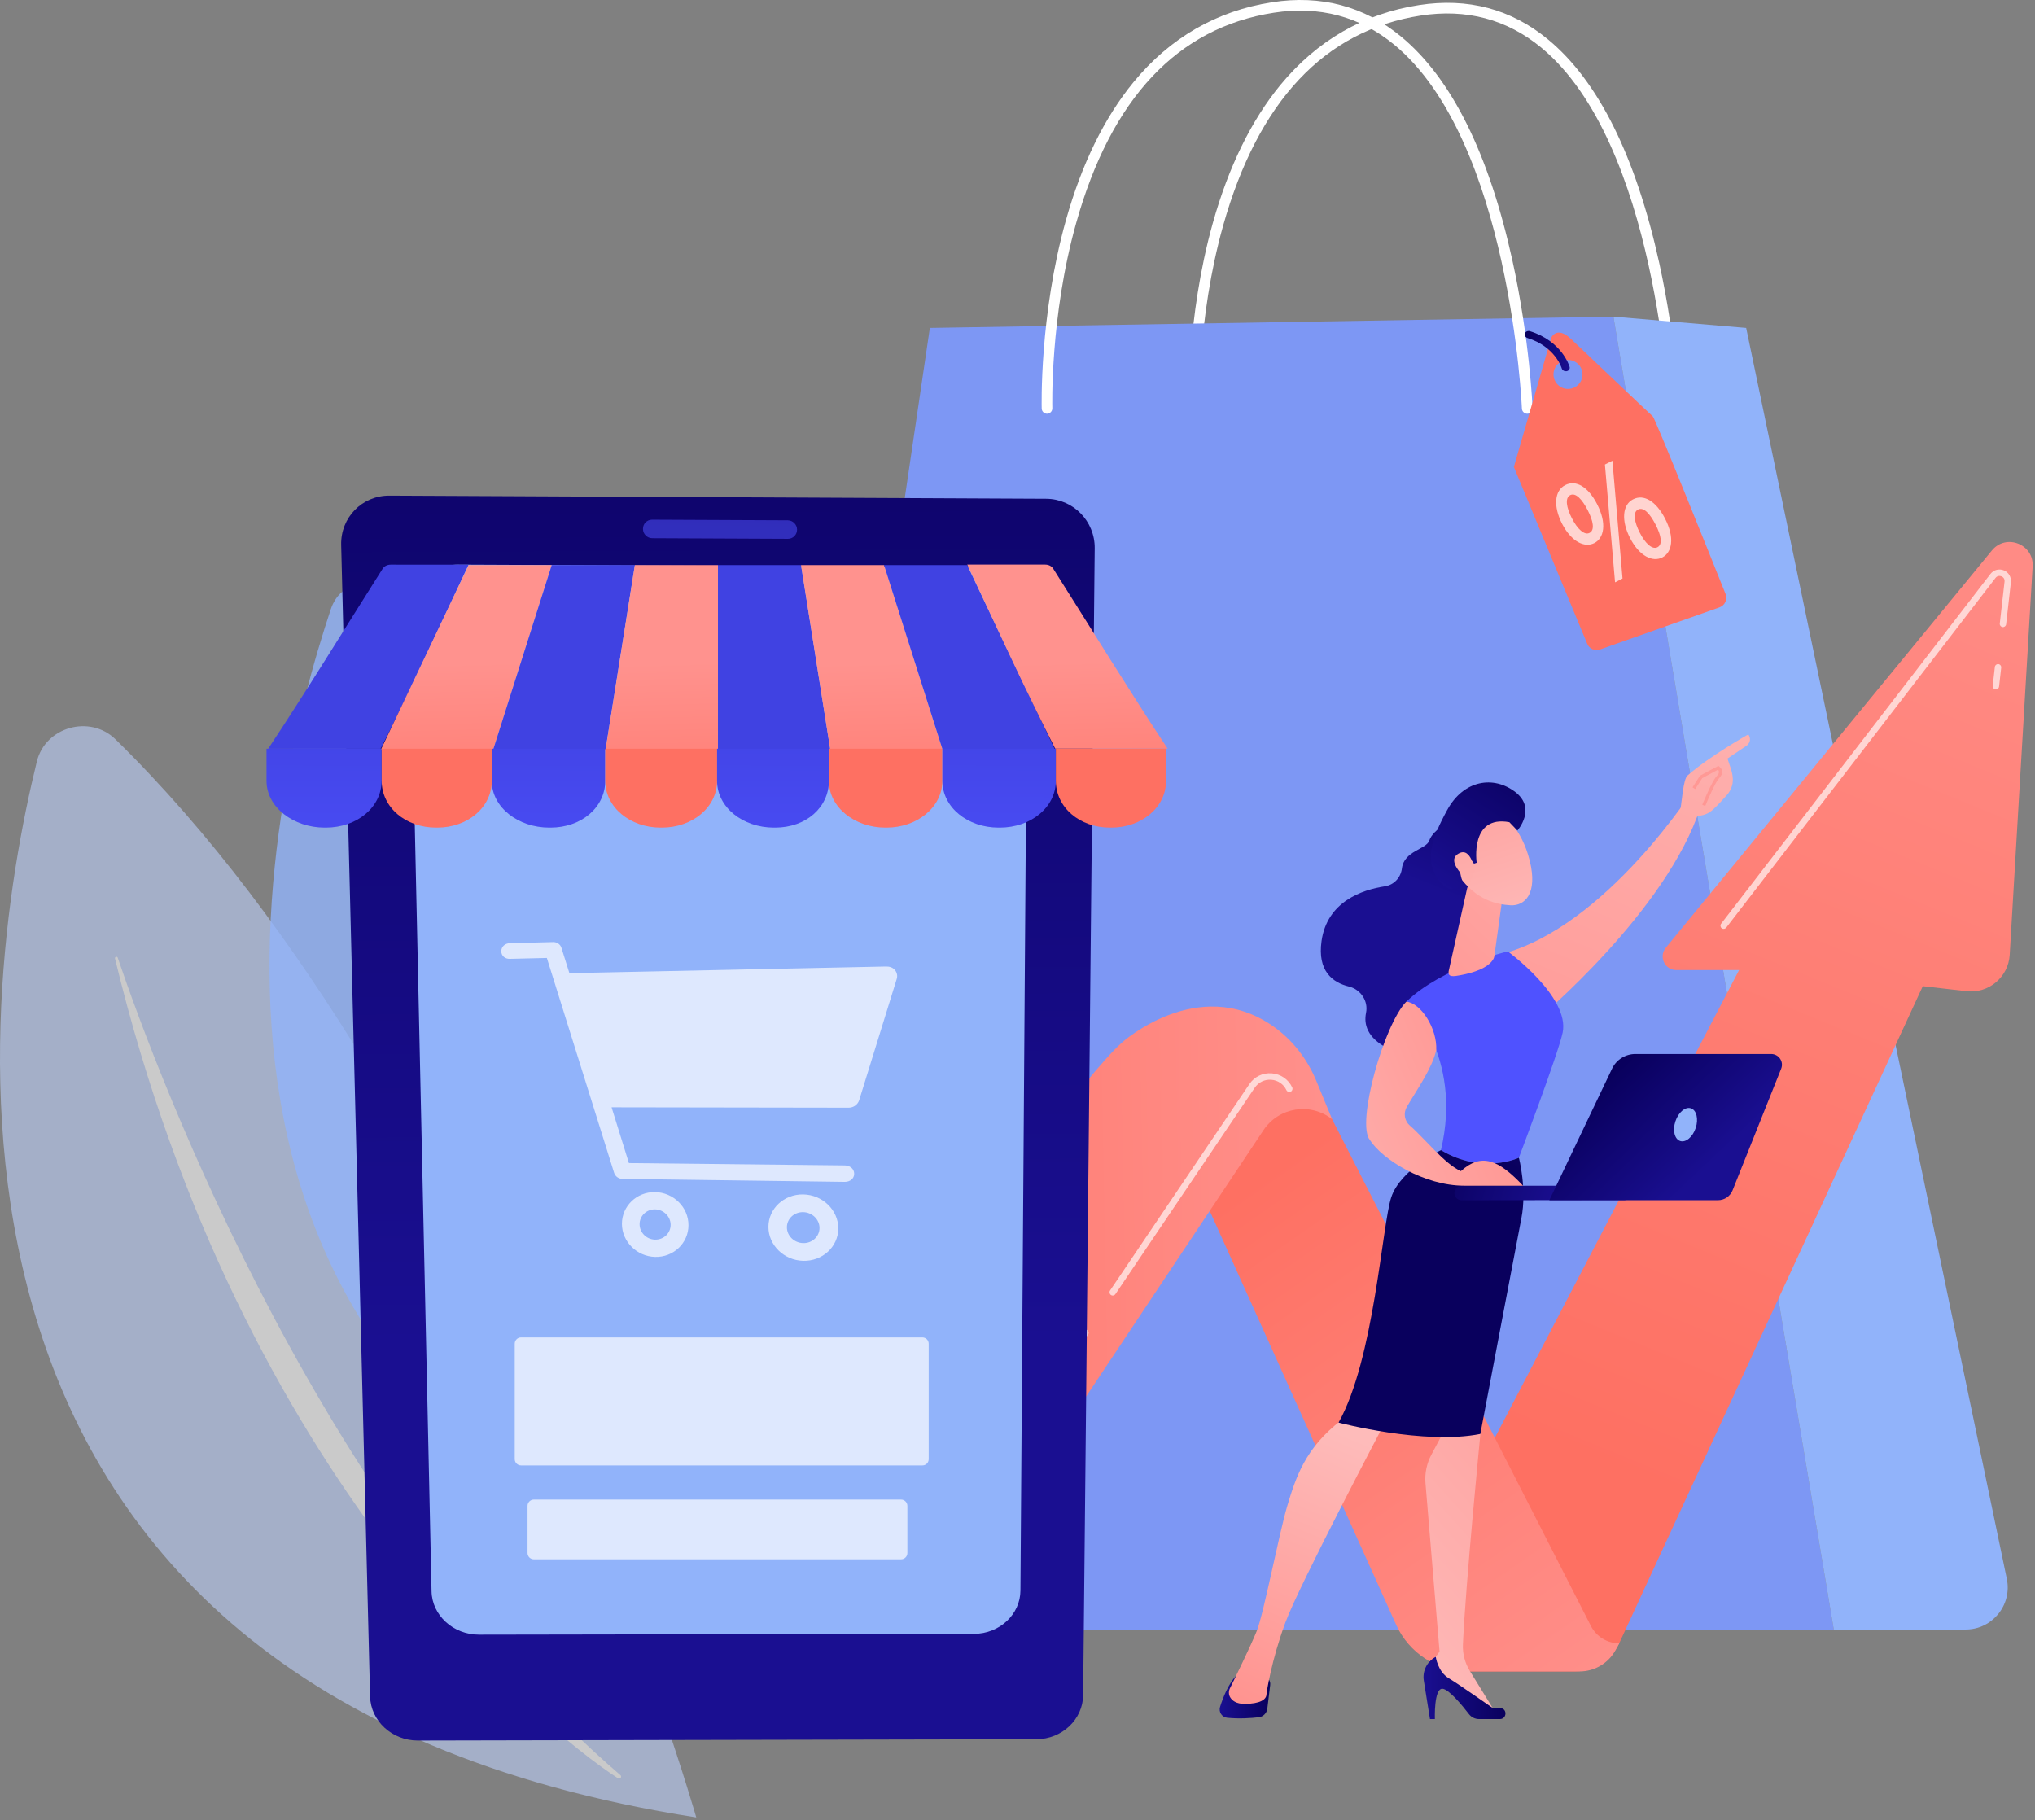
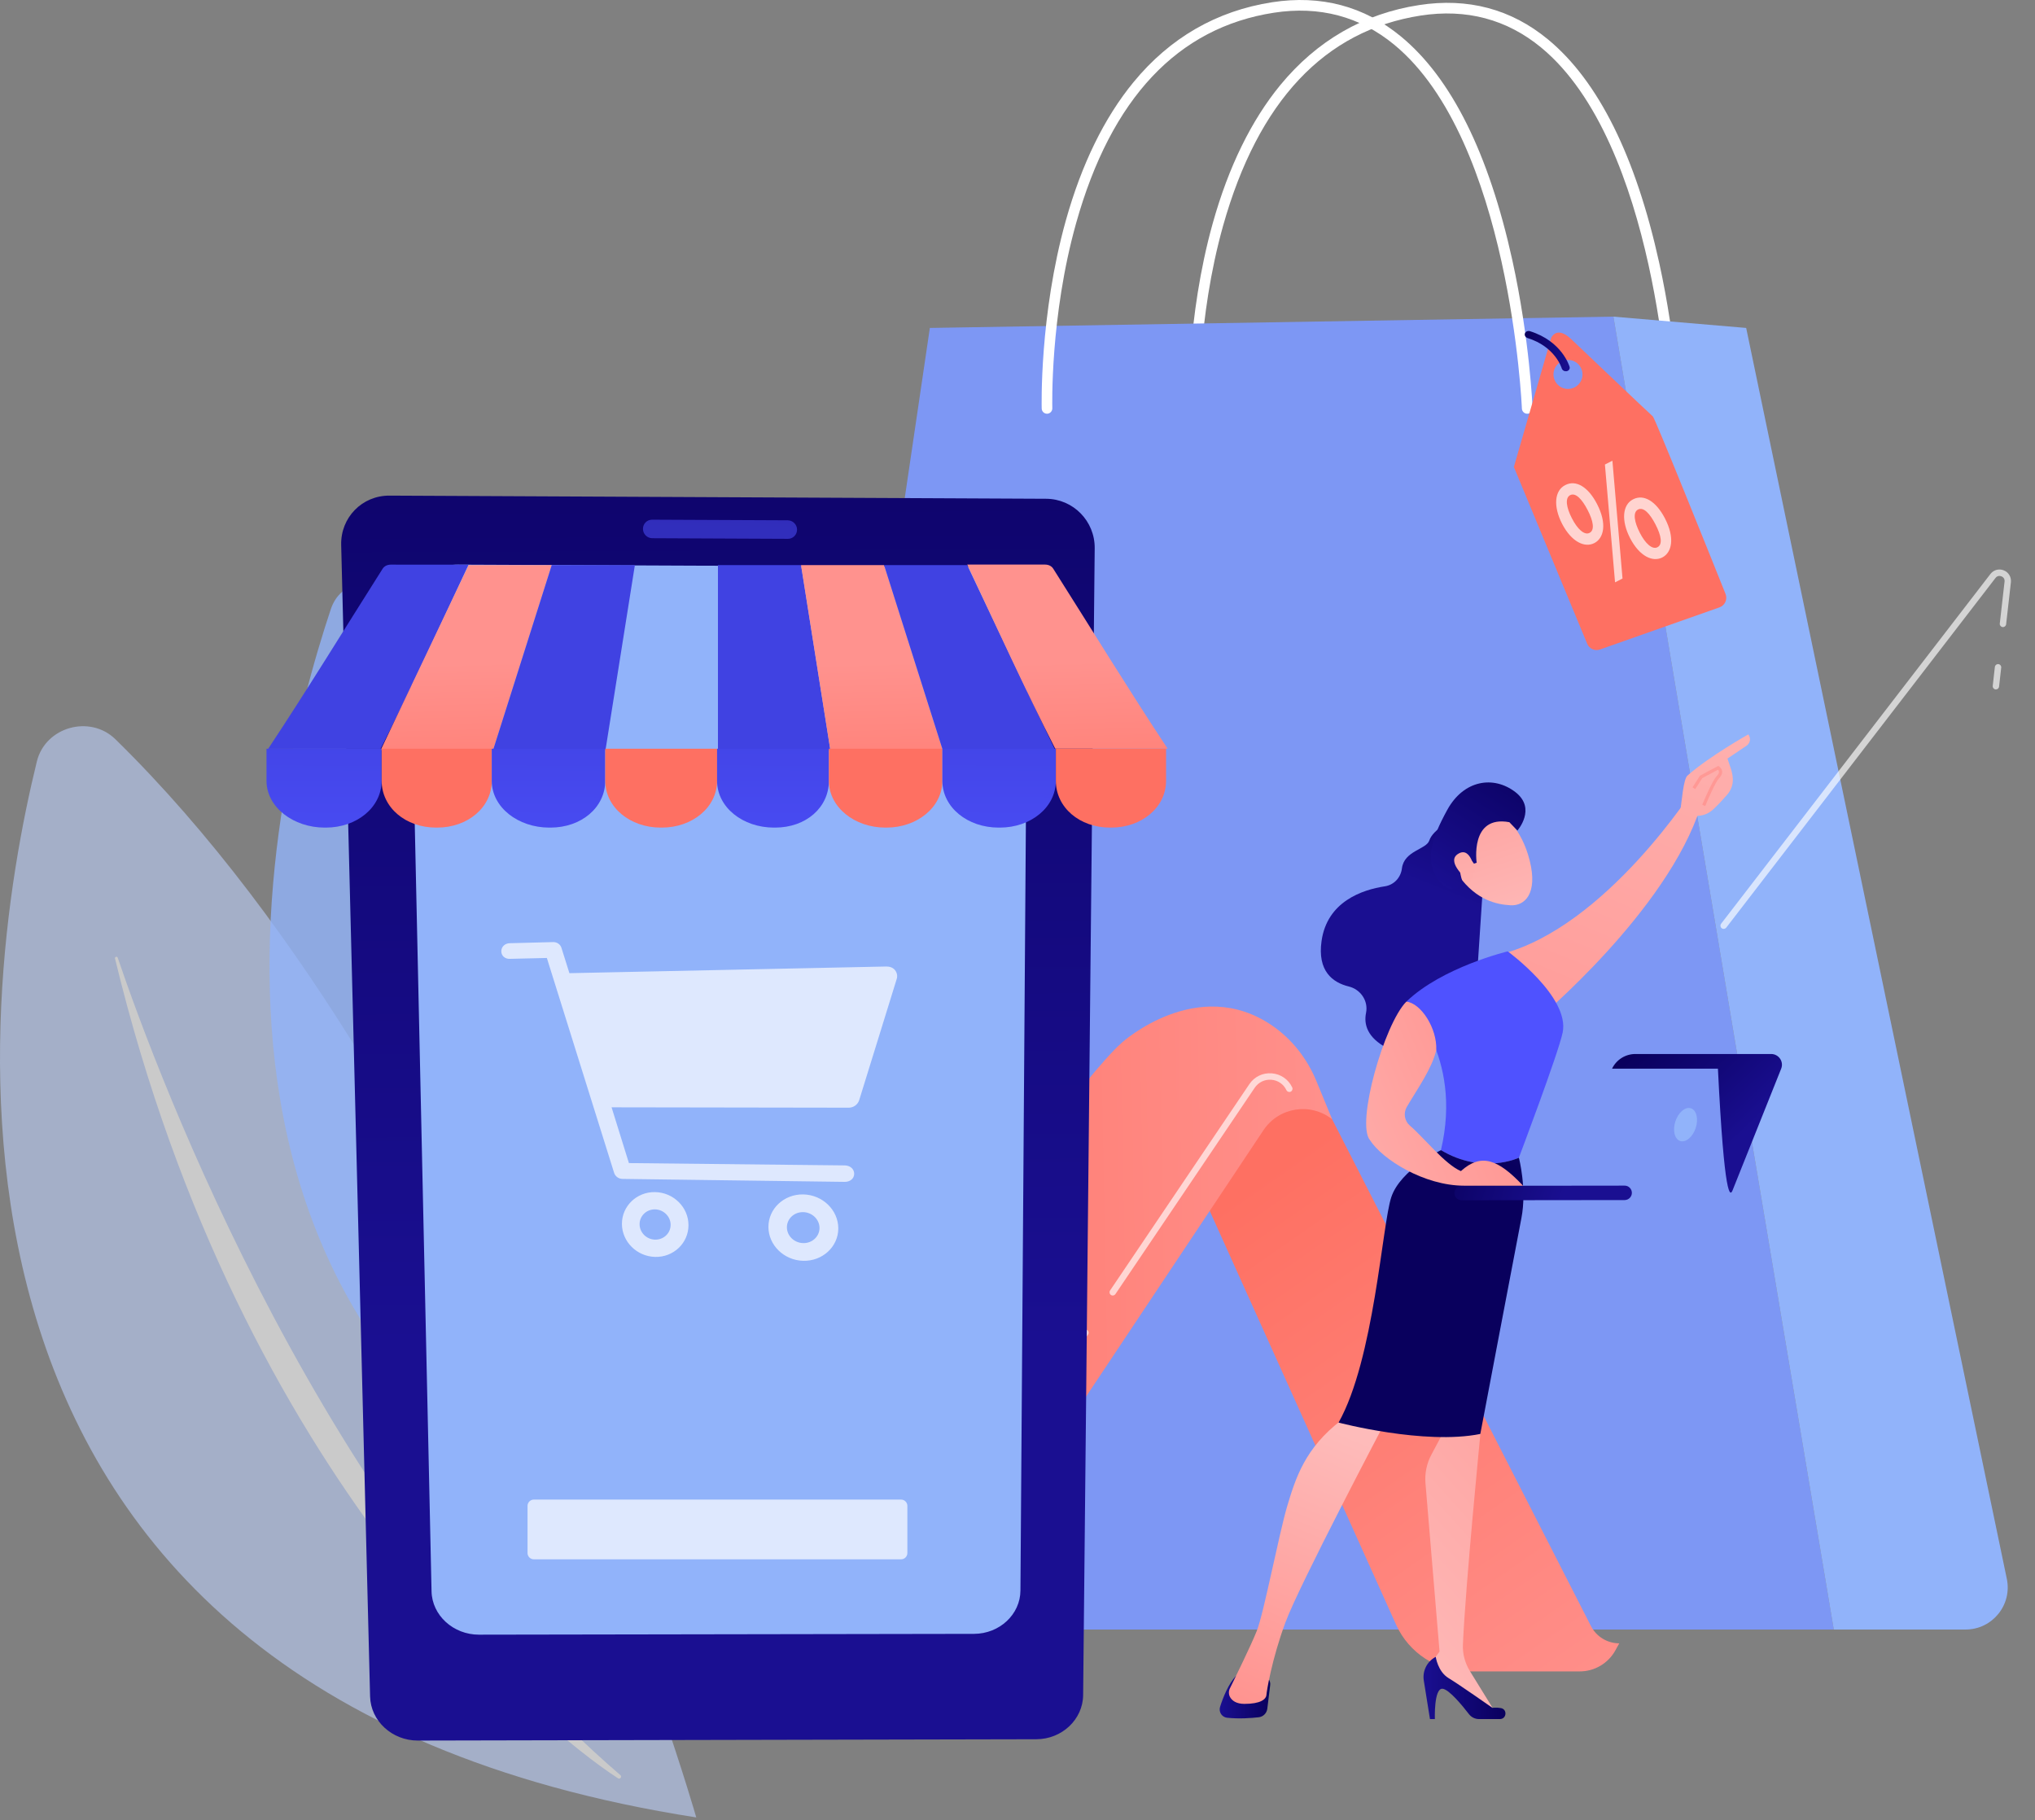
<svg xmlns="http://www.w3.org/2000/svg" width="303" height="271" viewBox="0 0 303 271" fill="none">
  <rect x="0" y="0" width="303" height="271" fill="#808080" stroke="none" />
  <g opacity="0.58">
    <path d="M103.67 270.621C103.67 270.621 73.647 165.379 17.194 110.083C13.395 106.371 6.752 108.232 5.489 113.375C-2.959 147.807 -17.835 251.703 103.67 270.621Z" fill="#BDD0FB" />
    <path d="M92.381 264.328C92.662 264.571 92.316 264.992 92.007 264.786C80.537 257.37 35.872 220.301 17.123 142.721C17.067 142.468 17.441 142.356 17.525 142.599C23.607 160.488 48.184 226.351 92.381 264.328Z" fill="white" />
  </g>
  <g opacity="0.79">
    <path d="M109.97 237.086C109.97 237.086 96.676 142.823 58.532 89.061C55.968 85.451 50.701 86.367 49.26 90.697C39.605 119.631 18.611 208.04 109.97 237.086Z" fill="#91B3FA" />
    <path opacity="0.5" d="M101.912 230.456C102.108 230.69 101.8 231.026 101.585 230.811C93.473 223.19 62.683 186.448 55.47 117.312C55.451 117.088 55.75 117.031 55.788 117.247C58.8 133.378 71.552 192.975 101.912 230.456Z" fill="white" />
  </g>
  <path d="M249.271 62.026C248.85 62.026 248.494 61.689 248.476 61.259C248.457 60.857 246.726 21.29 229.455 7.067C224.356 2.868 218.322 1.269 211.539 2.316C197.234 4.533 187.335 15.062 182.115 33.606C178.194 47.568 178.559 61.062 178.559 61.203C178.569 61.642 178.232 62.007 177.792 62.016C177.362 62.035 176.987 61.689 176.978 61.249C176.978 61.109 176.604 47.409 180.58 33.214C182.928 24.835 186.315 17.924 190.638 12.659C196.092 6.038 203.044 2.026 211.295 0.755C218.556 -0.368 225.002 1.344 230.466 5.851C237.969 12.032 243.545 23.245 247.053 39.161C249.645 50.963 250.066 61.1 250.066 61.203C250.085 61.642 249.739 62.007 249.299 62.026C249.299 62.026 249.289 62.026 249.271 62.026Z" fill="white" />
  <path d="M111.355 232.438L138.45 48.831L240.232 47.148L273.043 242.641H120.169C114.724 242.641 110.56 237.816 111.355 232.438Z" fill="#7D97F4" />
  <path d="M259.996 48.831L240.227 47.148L273.038 242.641H292.666C296.642 242.641 299.618 238.985 298.804 235.094L259.996 48.831Z" fill="#91B3FA" />
  <path d="M155.898 61.605C155.468 61.605 155.122 61.268 155.103 60.838C155.103 60.698 154.729 46.998 158.705 32.802C161.053 24.423 164.44 17.512 168.763 12.247C174.208 5.617 181.159 1.615 189.42 0.334C196.671 -0.789 203.127 0.923 208.591 5.43C216.094 11.611 221.67 22.824 225.178 38.74C227.77 50.542 228.191 60.679 228.191 60.782C228.21 61.221 227.864 61.586 227.424 61.605C227.414 61.605 227.405 61.605 227.396 61.605C226.975 61.605 226.619 61.268 226.601 60.838C226.582 60.436 224.851 20.869 207.58 6.646C202.481 2.447 196.447 0.848 189.664 1.895C175.349 4.112 165.441 14.651 160.23 33.223C156.31 47.185 156.684 60.651 156.684 60.782C156.694 61.221 156.357 61.586 155.917 61.605C155.917 61.605 155.908 61.605 155.898 61.605Z" fill="white" />
  <path d="M256.898 89.631C257.066 89.257 257.076 88.827 256.926 88.443C254.634 82.73 246.419 62.25 246.092 61.997C245.718 61.698 233.939 50.495 233.939 50.495C231.768 48.428 230.964 50.298 230.964 50.298L225.406 69.534L236.325 95.859C236.633 96.607 237.475 96.981 238.233 96.71L256.028 90.435C256.412 90.295 256.73 90.005 256.898 89.631ZM232.133 57.452C231.198 56.714 231.029 55.358 231.768 54.422C232.507 53.487 233.864 53.319 234.8 54.058C235.735 54.797 235.904 56.153 235.164 57.088C234.425 58.023 233.069 58.191 232.133 57.452Z" fill="url(#paint0_linear_877_20697)" />
  <path opacity="0.7" d="M237.786 75.043C239.311 77.989 238.805 80.13 237.402 80.859C235.961 81.608 234.006 80.701 232.602 78.026C231.236 75.379 231.461 73.051 233.042 72.237C234.67 71.386 236.485 72.527 237.786 75.043ZM240.471 86.713L238.964 69.17L240.078 68.6L241.584 86.143L240.471 86.713ZM234.043 77.166C234.867 78.783 235.905 79.747 236.682 79.344C237.458 78.942 237.262 77.624 236.382 75.931C235.578 74.379 234.614 73.294 233.781 73.734C232.986 74.145 233.229 75.594 234.043 77.166ZM247.899 77.184C249.415 80.111 248.938 82.262 247.516 83.001C246.084 83.74 244.119 82.842 242.716 80.139C241.359 77.512 241.575 75.164 243.137 74.36C244.765 73.509 246.589 74.659 247.899 77.184ZM244.148 79.307C244.952 80.906 246.009 81.888 246.786 81.486C247.581 81.075 247.366 79.765 246.486 78.073C245.673 76.502 244.718 75.436 243.886 75.875C243.09 76.287 243.343 77.736 244.148 79.307Z" fill="white" />
  <path d="M233.031 55.274C232.797 55.236 232.601 55.077 232.535 54.862C232.498 54.731 231.534 51.608 227.446 50.336C227.128 50.233 226.95 49.925 227.053 49.644C227.156 49.364 227.492 49.214 227.811 49.317C232.554 50.804 233.658 54.469 233.705 54.628C233.789 54.918 233.592 55.208 233.274 55.274C233.181 55.283 233.106 55.283 233.031 55.274Z" fill="url(#paint1_linear_877_20697)" />
-   <path d="M213.375 231.699L258.938 144.449H249.601C247.879 144.449 246.934 142.448 248.029 141.12L296.586 81.962C298.691 79.4 302.845 81.027 302.648 84.338L299.234 142.186C299.037 145.497 296.099 147.965 292.806 147.591L286.294 146.843L241.087 244.697C239.908 247.241 237.363 248.878 234.547 248.878H218.876L213.375 231.699Z" fill="url(#paint2_linear_877_20697)" />
  <path d="M175.711 170.512L207.876 241.929C209.785 246.156 213.995 248.878 218.636 248.878H235.214C237.413 248.878 239.443 247.681 240.51 245.764L241.099 244.697C239.321 244.697 237.684 243.697 236.879 242.116L194.02 158.187L175.711 170.512Z" fill="url(#paint3_linear_877_20697)" />
  <path d="M198.346 166.659C195.118 164.115 190.412 164.863 188.13 168.277L140.836 239.301C137.047 244.987 130.666 248.41 123.827 248.41H117.175L111.758 232.812C111.758 232.812 155.721 165.424 167.06 155.231C167.06 155.231 178.343 145.066 189.477 152.753C192.415 154.782 194.651 157.681 196.007 160.982L198.346 166.659Z" fill="url(#paint4_linear_877_20697)" />
  <path d="M60.328 190.88C60.328 190.88 68.243 180.986 83.587 179.452C83.587 179.452 90.875 181.93 105.386 207.928C119.897 233.925 129.533 245.782 140.845 239.302L139.909 240.854C136.822 245.97 131.283 249.102 125.304 249.102H119.055C112.169 249.102 105.704 245.792 101.69 240.209C90.379 224.517 67.261 193.311 60.328 190.88Z" fill="url(#paint5_linear_877_20697)" />
  <path opacity="0.66" d="M297.183 102.657C297.164 102.657 297.146 102.657 297.127 102.657C296.865 102.629 296.678 102.395 296.706 102.133L297.024 99.309C297.052 99.047 297.286 98.861 297.548 98.888C297.81 98.917 297.997 99.15 297.969 99.412L297.651 102.236C297.623 102.48 297.417 102.657 297.183 102.657Z" fill="white" />
  <path opacity="0.66" d="M256.637 138.315C256.534 138.315 256.431 138.287 256.347 138.212C256.141 138.053 256.104 137.754 256.263 137.548L296.362 85.47C296.839 84.852 297.634 84.637 298.355 84.927C299.075 85.217 299.496 85.928 299.412 86.704L298.701 92.951C298.673 93.213 298.439 93.4 298.177 93.372C297.915 93.344 297.728 93.11 297.756 92.848L298.467 86.601C298.514 86.18 298.261 85.918 297.999 85.816C297.746 85.713 297.372 85.722 297.12 86.059L257.02 138.137C256.917 138.25 256.777 138.315 256.637 138.315Z" fill="white" />
  <path opacity="0.66" d="M165.673 192.909C165.579 192.909 165.486 192.881 165.411 192.824C165.196 192.675 165.14 192.385 165.28 192.16L186.022 161.431C186.77 160.319 188.015 159.72 189.353 159.823C190.691 159.926 191.832 160.711 192.403 161.918C192.515 162.151 192.412 162.441 192.178 162.554C191.944 162.666 191.654 162.563 191.542 162.329C191.121 161.431 190.27 160.852 189.287 160.777C188.305 160.702 187.379 161.151 186.817 161.974L166.075 192.703C165.972 192.834 165.823 192.909 165.673 192.909Z" fill="white" />
  <path opacity="0.66" d="M160.282 200.895C160.189 200.895 160.095 200.867 160.02 200.811C159.805 200.661 159.749 200.371 159.889 200.147L161.218 198.174C161.368 197.959 161.658 197.902 161.882 198.043C162.097 198.192 162.154 198.482 162.013 198.707L160.685 200.68C160.582 200.82 160.432 200.895 160.282 200.895Z" fill="white" />
  <path d="M161.273 252.404C161.236 256.032 158.12 258.968 154.313 258.978L62.214 259.174C58.378 259.184 55.187 256.247 55.103 252.6L50.8 81.149C50.697 77.072 53.915 73.771 57.994 73.799L155.753 74.267C159.795 74.285 163.042 77.596 162.995 81.654L161.273 252.404Z" fill="url(#paint6_linear_877_20697)" />
  <path d="M152.967 91.548C152.995 87.63 149.777 84.432 145.782 84.413L68.184 84.076C64.161 84.058 60.971 87.237 61.065 91.174L64.255 236.955C64.33 240.527 67.492 243.407 71.309 243.407L145.024 243.286C148.822 243.277 151.919 240.396 151.938 236.833L152.967 91.548Z" fill="#91B3FA" />
  <path opacity="0.54" d="M118.675 78.868C118.675 79.625 118.067 80.242 117.309 80.233L97.119 80.14C96.362 80.14 95.735 79.513 95.735 78.755C95.725 77.998 96.333 77.381 97.091 77.381L117.309 77.474C118.058 77.493 118.675 78.11 118.675 78.868Z" fill="url(#paint7_linear_877_20697)" />
  <path d="M58.211 84.076C57.706 84.076 57.238 84.263 56.967 84.693C51.288 93.652 45.609 102.929 39.93 111.495C45.506 111.495 51.091 111.495 56.667 111.495C61.037 102.929 65.406 93.381 69.766 84.085C65.92 84.076 62.066 84.076 58.211 84.076Z" fill="url(#paint8_linear_877_20697)" />
  <path d="M73.418 111.692C67.841 111.692 62.256 111.692 56.68 111.692C61.049 102.509 65.418 93.326 69.778 84.143C73.904 84.143 78.03 84.143 82.156 84.143C79.237 93.326 76.327 102.509 73.418 111.692Z" fill="url(#paint9_linear_877_20697)" />
  <path d="M90.152 111.692C84.576 111.692 78.99 111.692 73.414 111.692C76.324 102.509 79.234 93.326 82.153 84.143C86.278 84.143 90.404 84.143 94.53 84.143C93.061 93.326 91.611 102.509 90.152 111.692Z" fill="url(#paint10_linear_877_20697)" />
-   <path d="M106.894 111.692C101.318 111.692 95.733 111.692 90.156 111.692C91.616 102.509 93.066 93.326 94.526 84.143C98.651 84.143 102.777 84.143 106.903 84.143C106.894 93.326 106.894 102.509 106.894 111.692Z" fill="url(#paint11_linear_877_20697)" />
  <path d="M123.636 111.692C118.06 111.692 112.475 111.692 106.899 111.692C106.899 102.509 106.899 93.326 106.899 84.143C111.025 84.143 115.15 84.143 119.276 84.143C120.717 93.326 122.177 102.509 123.636 111.692Z" fill="url(#paint12_linear_877_20697)" />
  <path d="M140.373 111.692C134.797 111.692 129.211 111.692 123.635 111.692C122.175 102.509 120.725 93.326 119.266 84.143C123.392 84.143 127.518 84.143 131.644 84.143C134.553 93.326 137.463 102.509 140.373 111.692Z" fill="url(#paint13_linear_877_20697)" />
  <path d="M157.109 111.692C151.533 111.692 145.947 111.692 140.371 111.692C137.462 102.509 134.552 93.326 131.633 84.143C135.759 84.143 139.885 84.143 144.011 84.143C148.38 93.326 152.749 102.509 157.109 111.692Z" fill="url(#paint14_linear_877_20697)" />
  <path d="M156.824 84.685C156.553 84.254 156.085 84.067 155.58 84.067C151.725 84.067 147.87 84.067 144.016 84.067C148.385 93.363 152.754 102.911 157.114 111.477C162.69 111.477 168.276 111.477 173.852 111.477C168.182 102.92 162.503 93.643 156.824 84.685Z" fill="url(#paint15_linear_877_20697)" />
  <path d="M39.68 111.486V116.256C39.68 120.23 43.722 123.232 48.334 123.232H48.512C53.124 123.232 56.82 120.23 56.82 116.256V111.486H39.68Z" fill="url(#paint16_linear_877_20697)" />
  <path d="M56.828 111.486V116.256C56.828 120.23 60.393 123.232 64.921 123.232H65.099C69.627 123.232 73.229 120.23 73.229 116.256V111.486H56.828Z" fill="url(#paint17_linear_877_20697)" />
  <path d="M73.219 111.486V116.256C73.219 120.23 77.167 123.232 81.779 123.232H81.957C86.57 123.232 90.116 120.23 90.116 116.256V111.486H73.219Z" fill="url(#paint18_linear_877_20697)" />
  <path d="M90.117 111.486V116.256C90.117 120.23 93.832 123.232 98.369 123.232H98.547C103.075 123.232 106.771 120.23 106.771 116.256V111.486H90.117Z" fill="url(#paint19_linear_877_20697)" />
  <path d="M106.766 111.486V116.256C106.766 120.23 110.62 123.232 115.233 123.232H115.411C120.023 123.232 123.419 120.23 123.419 116.256V111.486H106.766Z" fill="url(#paint20_linear_877_20697)" />
  <path d="M123.414 111.486V116.256C123.414 120.23 127.278 123.232 131.816 123.232H131.994C136.522 123.232 140.311 120.23 140.311 116.256V111.486H123.414Z" fill="url(#paint21_linear_877_20697)" />
  <path d="M140.313 111.486V116.256C140.313 120.23 144.074 123.232 148.686 123.232H148.864C153.476 123.232 157.209 120.23 157.209 116.256V111.486H140.313Z" fill="url(#paint22_linear_877_20697)" />
  <path d="M157.211 111.486V116.256C157.211 120.23 160.738 123.232 165.276 123.232H165.454C169.982 123.232 173.621 120.23 173.621 116.256V111.486H157.211Z" fill="url(#paint23_linear_877_20697)" />
  <path opacity="0.7" d="M133.255 144.449C132.946 144.066 132.46 143.907 131.936 143.916L84.782 144.908L83.594 141.129C83.426 140.606 82.93 140.269 82.369 140.279L75.894 140.447C75.202 140.466 74.641 140.952 74.641 141.644C74.641 142.336 75.202 142.794 75.894 142.775L81.424 142.644L91.434 174.627C91.603 175.169 92.108 175.534 92.679 175.543L125.78 175.983C126.556 175.992 127.183 175.506 127.183 174.776C127.183 174.047 126.556 173.542 125.78 173.533L93.642 173.187L91.06 164.882L126.369 164.938C127.09 164.938 127.726 164.471 127.932 163.807L133.508 145.796C133.667 145.319 133.564 144.833 133.255 144.449Z" fill="white" />
  <path opacity="0.7" d="M97.532 177.507C94.81 177.46 92.602 179.583 92.602 182.229C92.602 184.876 94.81 187.083 97.532 187.157C100.274 187.232 102.51 185.109 102.51 182.435C102.519 179.76 100.274 177.553 97.532 177.507ZM97.532 184.586C96.26 184.558 95.231 183.52 95.231 182.285C95.231 181.051 96.26 180.06 97.532 180.078C98.805 180.106 99.853 181.135 99.853 182.379C99.853 183.632 98.814 184.614 97.532 184.586Z" fill="white" />
  <path opacity="0.7" d="M119.588 177.853C116.725 177.807 114.414 179.976 114.414 182.688C114.414 185.4 116.725 187.663 119.588 187.738C122.46 187.813 124.818 185.643 124.818 182.903C124.809 180.163 122.46 177.9 119.588 177.853ZM119.588 185.101C118.25 185.073 117.165 184.016 117.165 182.744C117.165 181.472 118.25 180.462 119.588 180.49C120.926 180.518 122.021 181.575 122.021 182.847C122.021 184.119 120.926 185.138 119.588 185.101Z" fill="white" />
-   <path opacity="0.7" d="M137.342 218.205H77.576C77.062 218.205 76.641 217.784 76.641 217.27V200.082C76.641 199.567 77.062 199.146 77.576 199.146H137.342C137.856 199.146 138.277 199.567 138.277 200.082V217.27C138.277 217.793 137.865 218.205 137.342 218.205Z" fill="white" />
  <path opacity="0.7" d="M134.168 232.186H79.483C78.968 232.186 78.547 231.765 78.547 231.251V224.228C78.547 223.714 78.968 223.293 79.483 223.293H134.168C134.682 223.293 135.103 223.714 135.103 224.228V231.251C135.103 231.765 134.682 232.186 134.168 232.186Z" fill="white" />
  <path d="M216.363 122.015C216.363 122.015 213.369 123.473 212.817 125.147C212.378 126.494 209.066 126.662 208.738 129.309C208.57 130.674 207.559 131.768 206.203 131.974C202.816 132.488 197.605 134.246 196.772 140.119C196.136 144.599 198.419 146.301 200.823 146.89C202.582 147.32 203.761 149.031 203.396 150.817C203.05 152.519 203.564 154.492 206.521 156.054C213.145 159.552 219.759 147.778 219.759 147.778L221.116 127.223L216.363 122.015Z" fill="url(#paint24_linear_877_20697)" />
  <path d="M252.417 117.143C252.417 117.143 239.188 138.062 223.461 142.092C223.461 142.092 226.53 150.817 228.887 151.818C228.887 151.818 248.245 135.677 253.213 120.107L252.417 117.143Z" fill="url(#paint25_linear_877_20697)" />
  <path d="M189.125 250.906L188.695 254.432C188.61 255.096 188.087 255.629 187.422 255.704C186.29 255.834 184.475 255.965 182.707 255.778C181.93 255.694 181.425 254.909 181.659 254.161C182.089 252.805 182.885 250.757 184.026 249.56H187.937C188.657 249.56 189.219 250.195 189.125 250.906Z" fill="url(#paint26_linear_877_20697)" />
  <path d="M219.758 209.638L220.422 213.519C220.422 213.519 218.214 235.897 217.821 244.846C217.756 246.249 218.121 247.633 218.86 248.83L222.705 255.067L212.937 249.307L212.741 248.119L214.341 245.922L212.245 220.86C212.124 219.391 212.423 217.914 213.125 216.605L215.145 212.808L219.758 209.638Z" fill="url(#paint27_linear_877_20697)" />
  <path d="M223.327 255.975H220.211C219.631 255.975 219.079 255.704 218.724 255.246C217.751 253.983 215.739 251.524 214.775 251.459C213.484 251.374 213.643 255.975 213.643 255.975H212.914L211.997 250.252C211.763 248.812 212.483 247.391 213.774 246.708C213.774 246.708 214.074 248.896 215.674 249.869C217.283 250.841 222.213 254.301 222.213 254.301C222.213 254.301 222.821 254.217 223.476 254.339C224.468 254.517 224.328 255.975 223.327 255.975Z" fill="url(#paint28_linear_877_20697)" />
  <path d="M206.38 211.481C206.38 211.481 193.431 236.029 191.373 241.63C189.315 247.232 188.594 251.907 188.566 252.356C188.52 253.048 187.659 253.712 185.292 253.712C184.066 253.712 183.467 253.226 183.177 252.749C182.925 252.347 182.915 251.833 183.121 251.412C183.87 249.897 186.246 245.053 187.126 242.855C188.173 240.237 190.438 228.351 191.673 224.218C192.917 220.084 194.311 215.605 199.709 211.481C199.719 211.481 203.423 207.852 206.38 211.481Z" fill="url(#paint29_linear_877_20697)" />
  <path d="M214.547 171.26C217.887 157.111 209.43 149.115 209.43 149.115C214.772 143.991 224.493 141.662 224.493 141.662C224.493 141.662 233.774 148.442 232.67 153.754C232.024 156.868 226.149 172.391 226.149 172.391C226.149 172.391 220.713 174.963 214.547 171.26Z" fill="url(#paint30_linear_877_20697)" />
  <path d="M207.154 178.264C208.511 174.168 214.555 171.26 214.555 171.26C220.72 174.963 226.156 172.391 226.156 172.391C226.156 172.391 227.372 177.048 226.53 181.378C225.688 185.708 220.411 213.519 220.411 213.519C212.094 215.203 199.305 211.827 199.305 211.827C204.6 202.419 205.788 182.36 207.154 178.264Z" fill="url(#paint31_linear_877_20697)" />
-   <path d="M218.436 132.31L215.722 144.504C215.461 145.58 216.443 145.402 217.528 145.196C219.306 144.86 221.598 144.168 222.365 142.784C222.44 142.643 222.487 142.485 222.505 142.326L223.675 133.872C223.769 133.198 223.404 132.553 222.786 132.273L220.531 131.272C219.661 130.898 218.66 131.394 218.436 132.31Z" fill="url(#paint32_linear_877_20697)" />
  <path d="M223.629 121.201C223.629 121.201 226.52 123.156 227.765 128.14C229.009 133.124 226.988 134.911 224.92 134.798C222.853 134.686 219.849 134.05 217.249 130.478C214.648 126.896 219.84 118.807 223.629 121.201Z" fill="url(#paint33_linear_877_20697)" />
  <path d="M219.868 128.467C219.868 128.467 218.811 121.332 224.734 122.426L225.931 123.67C225.931 123.67 228.831 120.406 225.622 117.937C222.413 115.468 217.951 116.104 215.49 120.593C213.02 125.091 212.131 128.243 214.199 131.039C216.266 133.835 217.82 131.441 217.82 131.441C217.82 131.441 216.875 129.019 217.66 127.99C218.446 126.952 219.457 128.598 219.457 128.598L219.868 128.467Z" fill="url(#paint34_linear_877_20697)" />
  <path d="M219.583 129.711C219.583 129.711 219.059 126.036 217.188 127.092C215.307 128.14 217.862 130.524 218.891 131.328L219.583 129.711Z" fill="url(#paint35_linear_877_20697)" />
  <path d="M252.319 121.444C252.357 121.874 250.757 122.173 250.242 120.331C250.383 119.536 250.635 116.039 251.243 115.496C254.508 112.607 260.318 109.353 260.318 109.353C260.973 110.344 260.113 110.998 260.113 110.998L257.212 112.953C257.512 113.953 257.961 114.842 258.008 115.983C258.045 116.852 257.727 117.694 257.147 118.358C256.567 119.022 255.79 119.873 255.089 120.518C253.769 121.743 252.319 121.444 252.319 121.444Z" fill="url(#paint36_linear_877_20697)" />
  <path d="M253.898 120.022L253.458 119.835C253.514 119.695 254.908 116.31 255.582 115.599C255.834 115.328 255.965 115.103 255.947 114.916C255.937 114.813 255.89 114.72 255.797 114.617L253.449 115.87L252.41 117.497L252.008 117.235L253.112 115.505L255.862 114.037L255.984 114.14C256.265 114.364 256.405 114.608 256.424 114.888C256.443 115.215 256.283 115.561 255.928 115.926C255.413 116.468 254.291 119.059 253.898 120.022Z" fill="url(#paint37_linear_877_20697)" />
  <path d="M217.576 178.722C217.595 178.722 217.613 178.722 217.632 178.722L241.892 178.694C242.491 178.694 242.977 178.208 242.977 177.619C242.977 177.029 242.491 176.534 241.892 176.543L217.632 176.571C217.033 176.571 216.547 177.057 216.547 177.647C216.547 178.226 217.005 178.694 217.576 178.722Z" fill="url(#paint38_linear_877_20697)" />
-   <path d="M263.704 156.942H243.505C242.017 156.942 240.661 157.793 240.025 159.131L230.688 178.713H255.789C256.753 178.713 257.614 178.133 257.969 177.245L265.211 159.121C265.622 158.074 264.846 156.942 263.704 156.942Z" fill="url(#paint39_linear_877_20697)" />
+   <path d="M263.704 156.942H243.505C242.017 156.942 240.661 157.793 240.025 159.131H255.789C256.753 178.713 257.614 178.133 257.969 177.245L265.211 159.121C265.622 158.074 264.846 156.942 263.704 156.942Z" fill="url(#paint39_linear_877_20697)" />
  <path d="M252.48 167.962C252.923 166.618 252.606 165.306 251.771 165.031C250.937 164.756 249.902 165.623 249.459 166.967C249.015 168.311 249.333 169.623 250.167 169.898C251.001 170.173 252.036 169.306 252.48 167.962Z" fill="#91B3FA" />
  <path d="M209.398 149.144C206.086 152.482 201.886 167.276 203.972 169.754C205.806 172.635 212.055 176.553 217.996 176.553H226.772C223.086 172.635 220.541 171.643 217.519 174.383C215.124 173.355 212.009 169.39 209.932 167.613C209.118 166.921 208.921 165.733 209.473 164.807C211.12 162.011 213.187 159.15 213.852 156.363C213.992 153.109 211.578 149.377 209.398 149.144Z" fill="url(#paint40_linear_877_20697)" />
  <defs>
    <linearGradient id="paint0_linear_877_20697" x1="333.599" y1="-39.576" x2="299.302" y2="2.363" gradientUnits="userSpaceOnUse">
      <stop stop-color="#FF928E" />
      <stop offset="1" stop-color="#FE7062" />
    </linearGradient>
    <linearGradient id="paint1_linear_877_20697" x1="226.713" y1="51.699" x2="234.024" y2="52.868" gradientUnits="userSpaceOnUse">
      <stop stop-color="#09005D" />
      <stop offset="1" stop-color="#1A0F91" />
    </linearGradient>
    <linearGradient id="paint2_linear_877_20697" x1="312.261" y1="47.679" x2="241.784" y2="219.825" gradientUnits="userSpaceOnUse">
      <stop stop-color="#FF928E" />
      <stop offset="1" stop-color="#FE7062" />
    </linearGradient>
    <linearGradient id="paint3_linear_877_20697" x1="242.111" y1="259.212" x2="184.957" y2="177.254" gradientUnits="userSpaceOnUse">
      <stop stop-color="#FF928E" />
      <stop offset="1" stop-color="#FE7062" />
    </linearGradient>
    <linearGradient id="paint4_linear_877_20697" x1="203.73" y1="198.161" x2="105.736" y2="200.04" gradientUnits="userSpaceOnUse">
      <stop stop-color="#FF928E" />
      <stop offset="1" stop-color="#FE7062" />
    </linearGradient>
    <linearGradient id="paint5_linear_877_20697" x1="126.554" y1="250.956" x2="90.886" y2="201.656" gradientUnits="userSpaceOnUse">
      <stop stop-color="#FF928E" />
      <stop offset="1" stop-color="#FE7062" />
    </linearGradient>
    <linearGradient id="paint6_linear_877_20697" x1="106.554" y1="13.495" x2="107.506" y2="200.245" gradientUnits="userSpaceOnUse">
      <stop stop-color="#09005D" />
      <stop offset="1" stop-color="#1A0F91" />
    </linearGradient>
    <linearGradient id="paint7_linear_877_20697" x1="107.647" y1="51.79" x2="107.177" y2="80.486" gradientUnits="userSpaceOnUse">
      <stop stop-color="#4042E2" />
      <stop offset="1" stop-color="#4F52FF" />
    </linearGradient>
    <linearGradient id="paint8_linear_877_20697" x1="54.849" y1="120.02" x2="54.849" y2="244.976" gradientUnits="userSpaceOnUse">
      <stop stop-color="#4042E2" />
      <stop offset="1" stop-color="#4F52FF" />
    </linearGradient>
    <linearGradient id="paint9_linear_877_20697" x1="69.432" y1="98.713" x2="70.31" y2="130.888" gradientUnits="userSpaceOnUse">
      <stop stop-color="#FF928E" />
      <stop offset="1" stop-color="#FE7062" />
    </linearGradient>
    <linearGradient id="paint10_linear_877_20697" x1="83.964" y1="120.272" x2="83.964" y2="245.88" gradientUnits="userSpaceOnUse">
      <stop stop-color="#4042E2" />
      <stop offset="1" stop-color="#4F52FF" />
    </linearGradient>
    <linearGradient id="paint11_linear_877_20697" x1="98.548" y1="98.719" x2="99.434" y2="131.171" gradientUnits="userSpaceOnUse">
      <stop stop-color="#FF928E" />
      <stop offset="1" stop-color="#FE7062" />
    </linearGradient>
    <linearGradient id="paint12_linear_877_20697" x1="115.263" y1="120.272" x2="115.263" y2="245.88" gradientUnits="userSpaceOnUse">
      <stop stop-color="#4042E2" />
      <stop offset="1" stop-color="#4F52FF" />
    </linearGradient>
    <linearGradient id="paint13_linear_877_20697" x1="129.84" y1="98.666" x2="130.733" y2="131.396" gradientUnits="userSpaceOnUse">
      <stop stop-color="#FF928E" />
      <stop offset="1" stop-color="#FE7062" />
    </linearGradient>
    <linearGradient id="paint14_linear_877_20697" x1="144.375" y1="120.272" x2="144.375" y2="245.88" gradientUnits="userSpaceOnUse">
      <stop stop-color="#4042E2" />
      <stop offset="1" stop-color="#4F52FF" />
    </linearGradient>
    <linearGradient id="paint15_linear_877_20697" x1="158.959" y1="98.534" x2="159.855" y2="131.374" gradientUnits="userSpaceOnUse">
      <stop stop-color="#FF928E" />
      <stop offset="1" stop-color="#FE7062" />
    </linearGradient>
    <linearGradient id="paint16_linear_877_20697" x1="48.292" y1="103.46" x2="48.138" y2="140.942" gradientUnits="userSpaceOnUse">
      <stop stop-color="#4042E2" />
      <stop offset="1" stop-color="#4F52FF" />
    </linearGradient>
    <linearGradient id="paint17_linear_877_20697" x1="64.379" y1="16.294" x2="64.697" y2="63.93" gradientUnits="userSpaceOnUse">
      <stop stop-color="#FF928E" />
      <stop offset="1" stop-color="#FE7062" />
    </linearGradient>
    <linearGradient id="paint18_linear_877_20697" x1="81.713" y1="103.461" x2="81.559" y2="140.941" gradientUnits="userSpaceOnUse">
      <stop stop-color="#4042E2" />
      <stop offset="1" stop-color="#4F52FF" />
    </linearGradient>
    <linearGradient id="paint19_linear_877_20697" x1="97.792" y1="16.072" x2="98.109" y2="63.707" gradientUnits="userSpaceOnUse">
      <stop stop-color="#FF928E" />
      <stop offset="1" stop-color="#FE7062" />
    </linearGradient>
    <linearGradient id="paint20_linear_877_20697" x1="115.132" y1="103.462" x2="114.978" y2="140.94" gradientUnits="userSpaceOnUse">
      <stop stop-color="#4042E2" />
      <stop offset="1" stop-color="#4F52FF" />
    </linearGradient>
    <linearGradient id="paint21_linear_877_20697" x1="131.212" y1="15.849" x2="131.529" y2="63.484" gradientUnits="userSpaceOnUse">
      <stop stop-color="#FF928E" />
      <stop offset="1" stop-color="#FE7062" />
    </linearGradient>
    <linearGradient id="paint22_linear_877_20697" x1="148.805" y1="103.461" x2="148.651" y2="140.943" gradientUnits="userSpaceOnUse">
      <stop stop-color="#4042E2" />
      <stop offset="1" stop-color="#4F52FF" />
    </linearGradient>
    <linearGradient id="paint23_linear_877_20697" x1="164.758" y1="15.625" x2="165.076" y2="63.261" gradientUnits="userSpaceOnUse">
      <stop stop-color="#FF928E" />
      <stop offset="1" stop-color="#FE7062" />
    </linearGradient>
    <linearGradient id="paint24_linear_877_20697" x1="221.637" y1="110.022" x2="212.754" y2="132.314" gradientUnits="userSpaceOnUse">
      <stop stop-color="#09005D" />
      <stop offset="1" stop-color="#1A0F91" />
    </linearGradient>
    <linearGradient id="paint25_linear_877_20697" x1="260.292" y1="78.232" x2="219.022" y2="177.962" gradientUnits="userSpaceOnUse">
      <stop stop-color="#FEBBBA" />
      <stop offset="1" stop-color="#FF928E" />
    </linearGradient>
    <linearGradient id="paint26_linear_877_20697" x1="189.138" y1="252.716" x2="181.6" y2="252.716" gradientUnits="userSpaceOnUse">
      <stop stop-color="#09005D" />
      <stop offset="1" stop-color="#1A0F91" />
    </linearGradient>
    <linearGradient id="paint27_linear_877_20697" x1="203.274" y1="247.932" x2="257.899" y2="199.001" gradientUnits="userSpaceOnUse">
      <stop stop-color="#FEBBBA" />
      <stop offset="1" stop-color="#FF928E" />
    </linearGradient>
    <linearGradient id="paint28_linear_877_20697" x1="224.155" y1="251.341" x2="211.958" y2="251.341" gradientUnits="userSpaceOnUse">
      <stop stop-color="#09005D" />
      <stop offset="1" stop-color="#1A0F91" />
    </linearGradient>
    <linearGradient id="paint29_linear_877_20697" x1="200.612" y1="213.617" x2="183.786" y2="254.906" gradientUnits="userSpaceOnUse">
      <stop stop-color="#FEBBBA" />
      <stop offset="1" stop-color="#FF928E" />
    </linearGradient>
    <linearGradient id="paint30_linear_877_20697" x1="223.203" y1="-112.368" x2="222.568" y2="-32.976" gradientUnits="userSpaceOnUse">
      <stop stop-color="#4042E2" />
      <stop offset="1" stop-color="#4F52FF" />
    </linearGradient>
    <linearGradient id="paint31_linear_877_20697" x1="227.682" y1="176.936" x2="258.164" y2="135.956" gradientUnits="userSpaceOnUse">
      <stop stop-color="#09005D" />
      <stop offset="1" stop-color="#1A0F91" />
    </linearGradient>
    <linearGradient id="paint32_linear_877_20697" x1="254.543" y1="102.085" x2="202.624" y2="155.934" gradientUnits="userSpaceOnUse">
      <stop stop-color="#FEBBBA" />
      <stop offset="1" stop-color="#FF928E" />
    </linearGradient>
    <linearGradient id="paint33_linear_877_20697" x1="225.807" y1="139.574" x2="214.524" y2="105.095" gradientUnits="userSpaceOnUse">
      <stop stop-color="#FEBBBA" />
      <stop offset="1" stop-color="#FF928E" />
    </linearGradient>
    <linearGradient id="paint34_linear_877_20697" x1="227.411" y1="111.815" x2="214.366" y2="131.957" gradientUnits="userSpaceOnUse">
      <stop stop-color="#09005D" />
      <stop offset="1" stop-color="#1A0F91" />
    </linearGradient>
    <linearGradient id="paint35_linear_877_20697" x1="222.207" y1="141.559" x2="210.924" y2="107.079" gradientUnits="userSpaceOnUse">
      <stop stop-color="#FEBBBA" />
      <stop offset="1" stop-color="#FF928E" />
    </linearGradient>
    <linearGradient id="paint36_linear_877_20697" x1="268.828" y1="81.766" x2="227.558" y2="181.497" gradientUnits="userSpaceOnUse">
      <stop stop-color="#FEBBBA" />
      <stop offset="1" stop-color="#FF928E" />
    </linearGradient>
    <linearGradient id="paint37_linear_877_20697" x1="269.464" y1="59.2" x2="251.37" y2="126.846" gradientUnits="userSpaceOnUse">
      <stop stop-color="#FEBBBA" />
      <stop offset="1" stop-color="#FF928E" />
    </linearGradient>
    <linearGradient id="paint38_linear_877_20697" x1="213.466" y1="172.292" x2="232.719" y2="178.61" gradientUnits="userSpaceOnUse">
      <stop stop-color="#09005D" />
      <stop offset="1" stop-color="#1A0F91" />
    </linearGradient>
    <linearGradient id="paint39_linear_877_20697" x1="239.972" y1="159.827" x2="253.75" y2="174.397" gradientUnits="userSpaceOnUse">
      <stop stop-color="#09005D" />
      <stop offset="1" stop-color="#1A0F91" />
    </linearGradient>
    <linearGradient id="paint40_linear_877_20697" x1="184.742" y1="176.79" x2="227.353" y2="158.956" gradientUnits="userSpaceOnUse">
      <stop stop-color="#FEBBBA" />
      <stop offset="1" stop-color="#FF928E" />
    </linearGradient>
  </defs>
</svg>